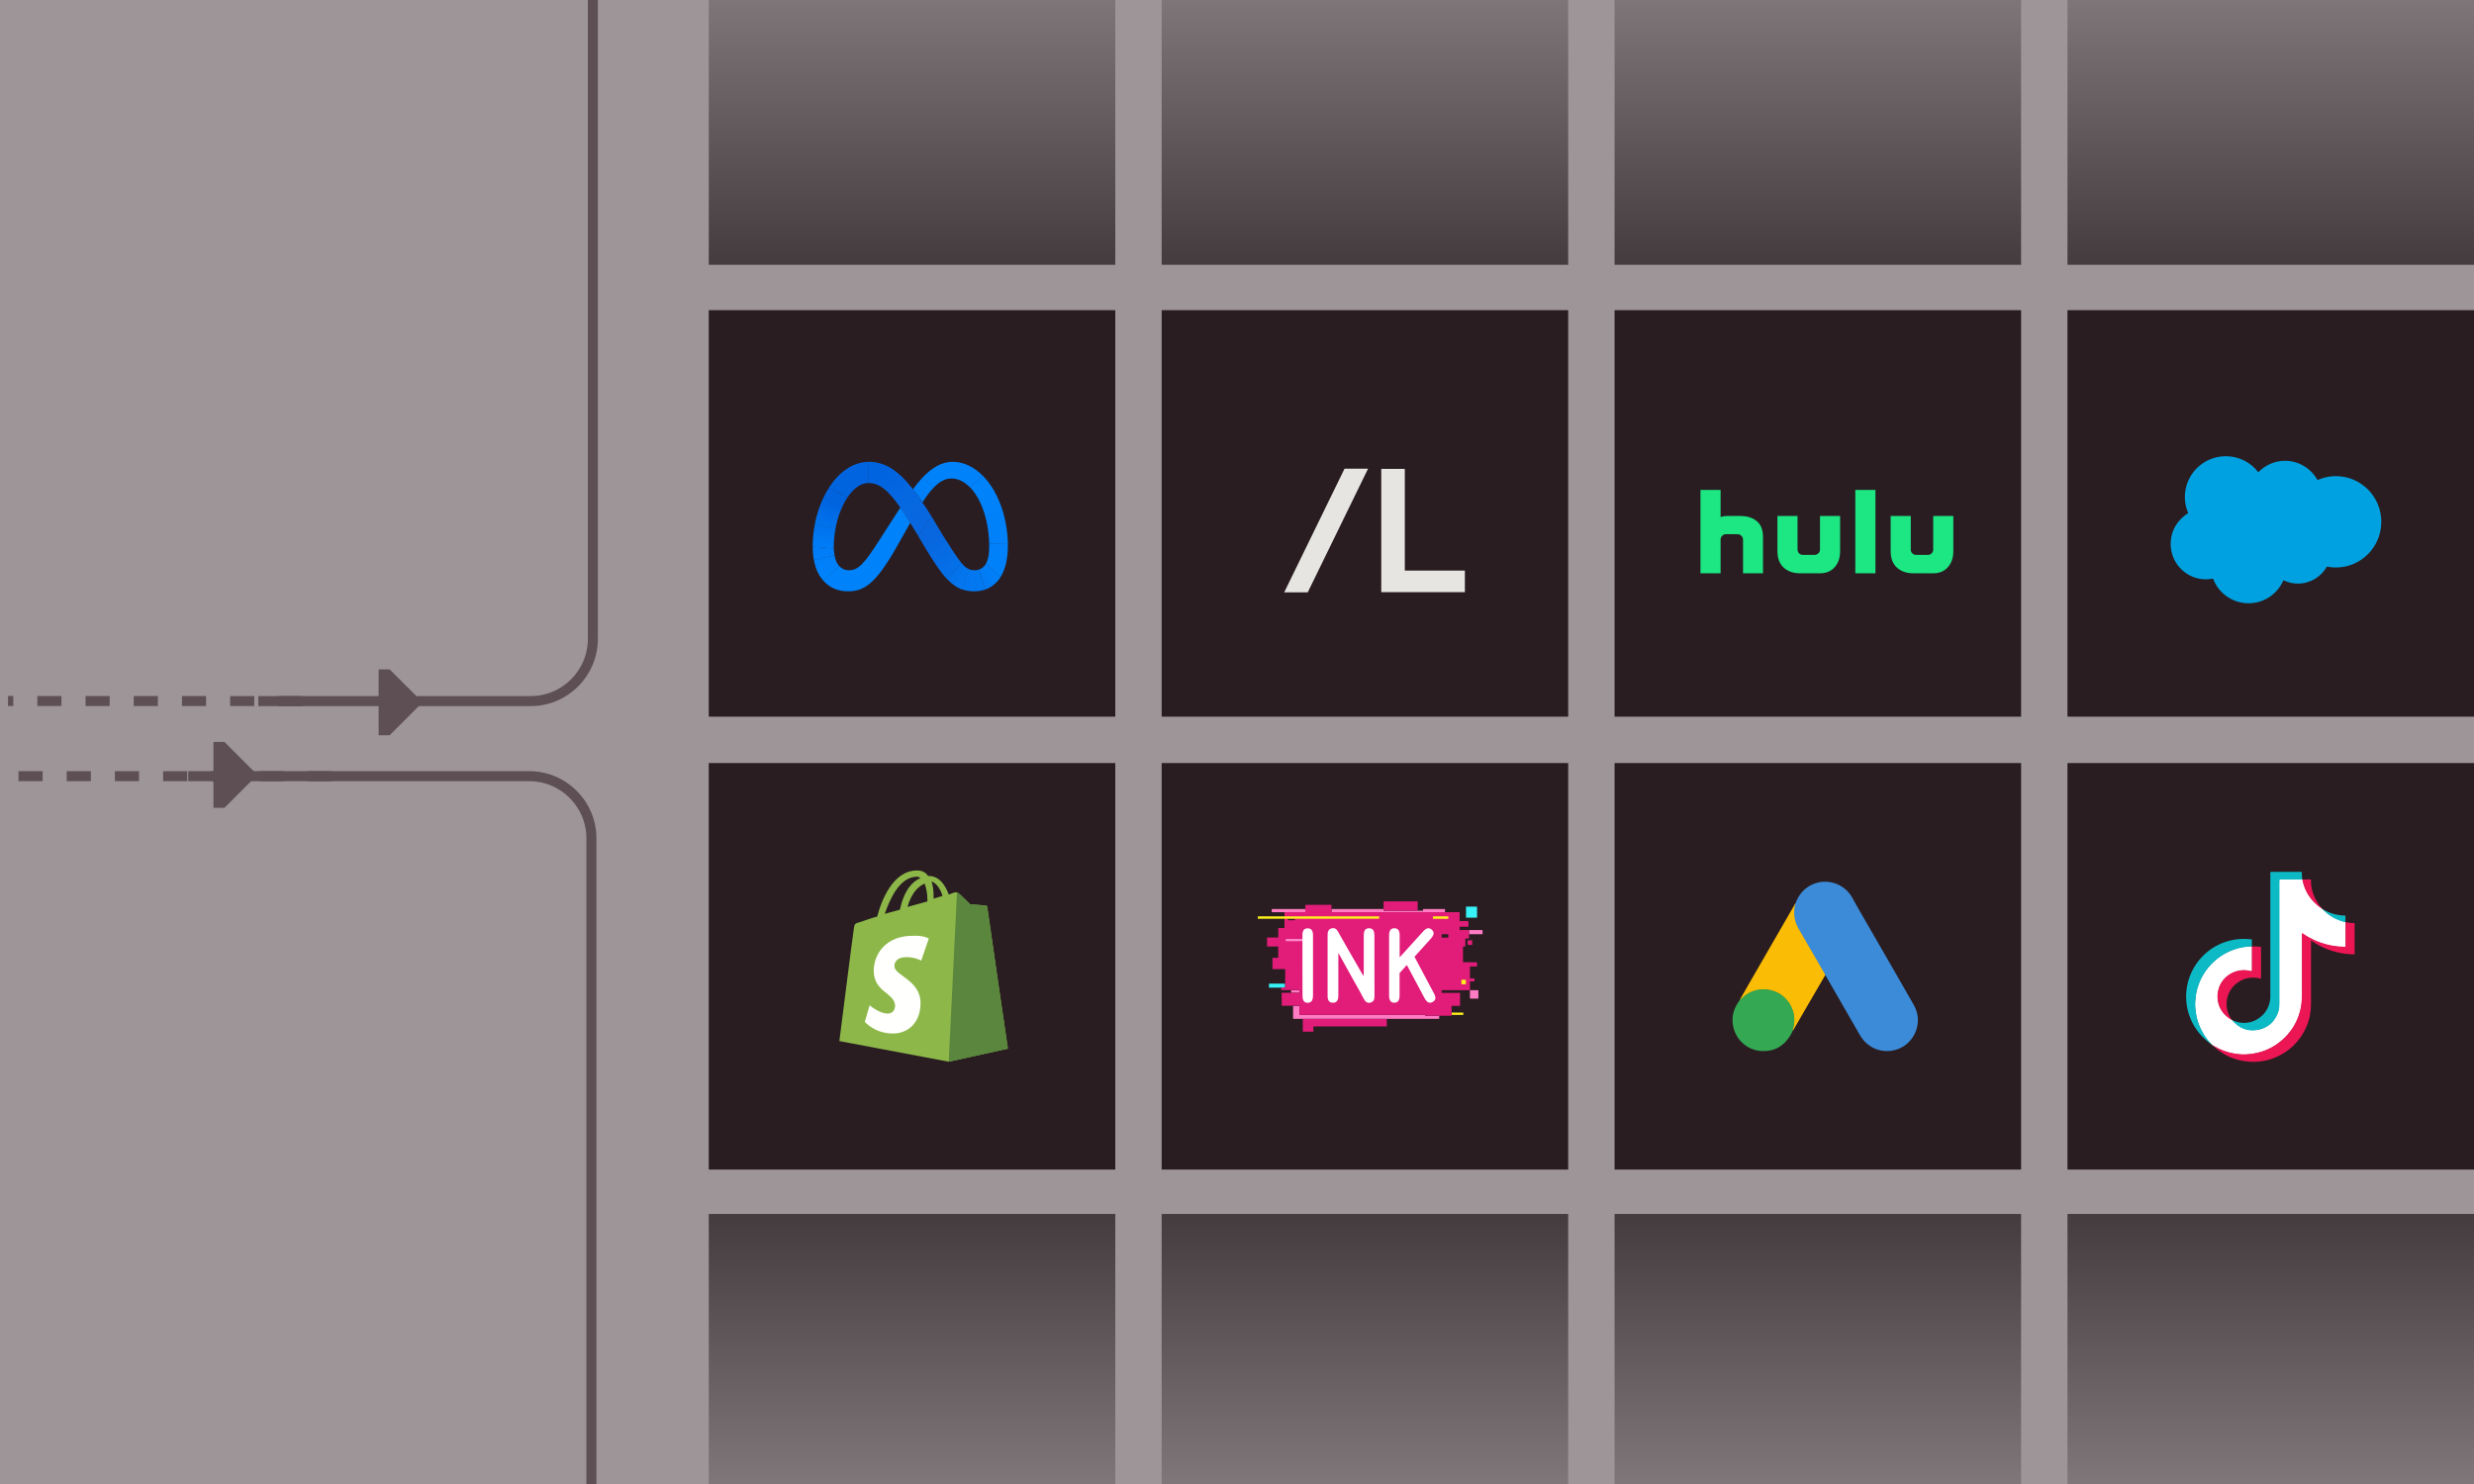
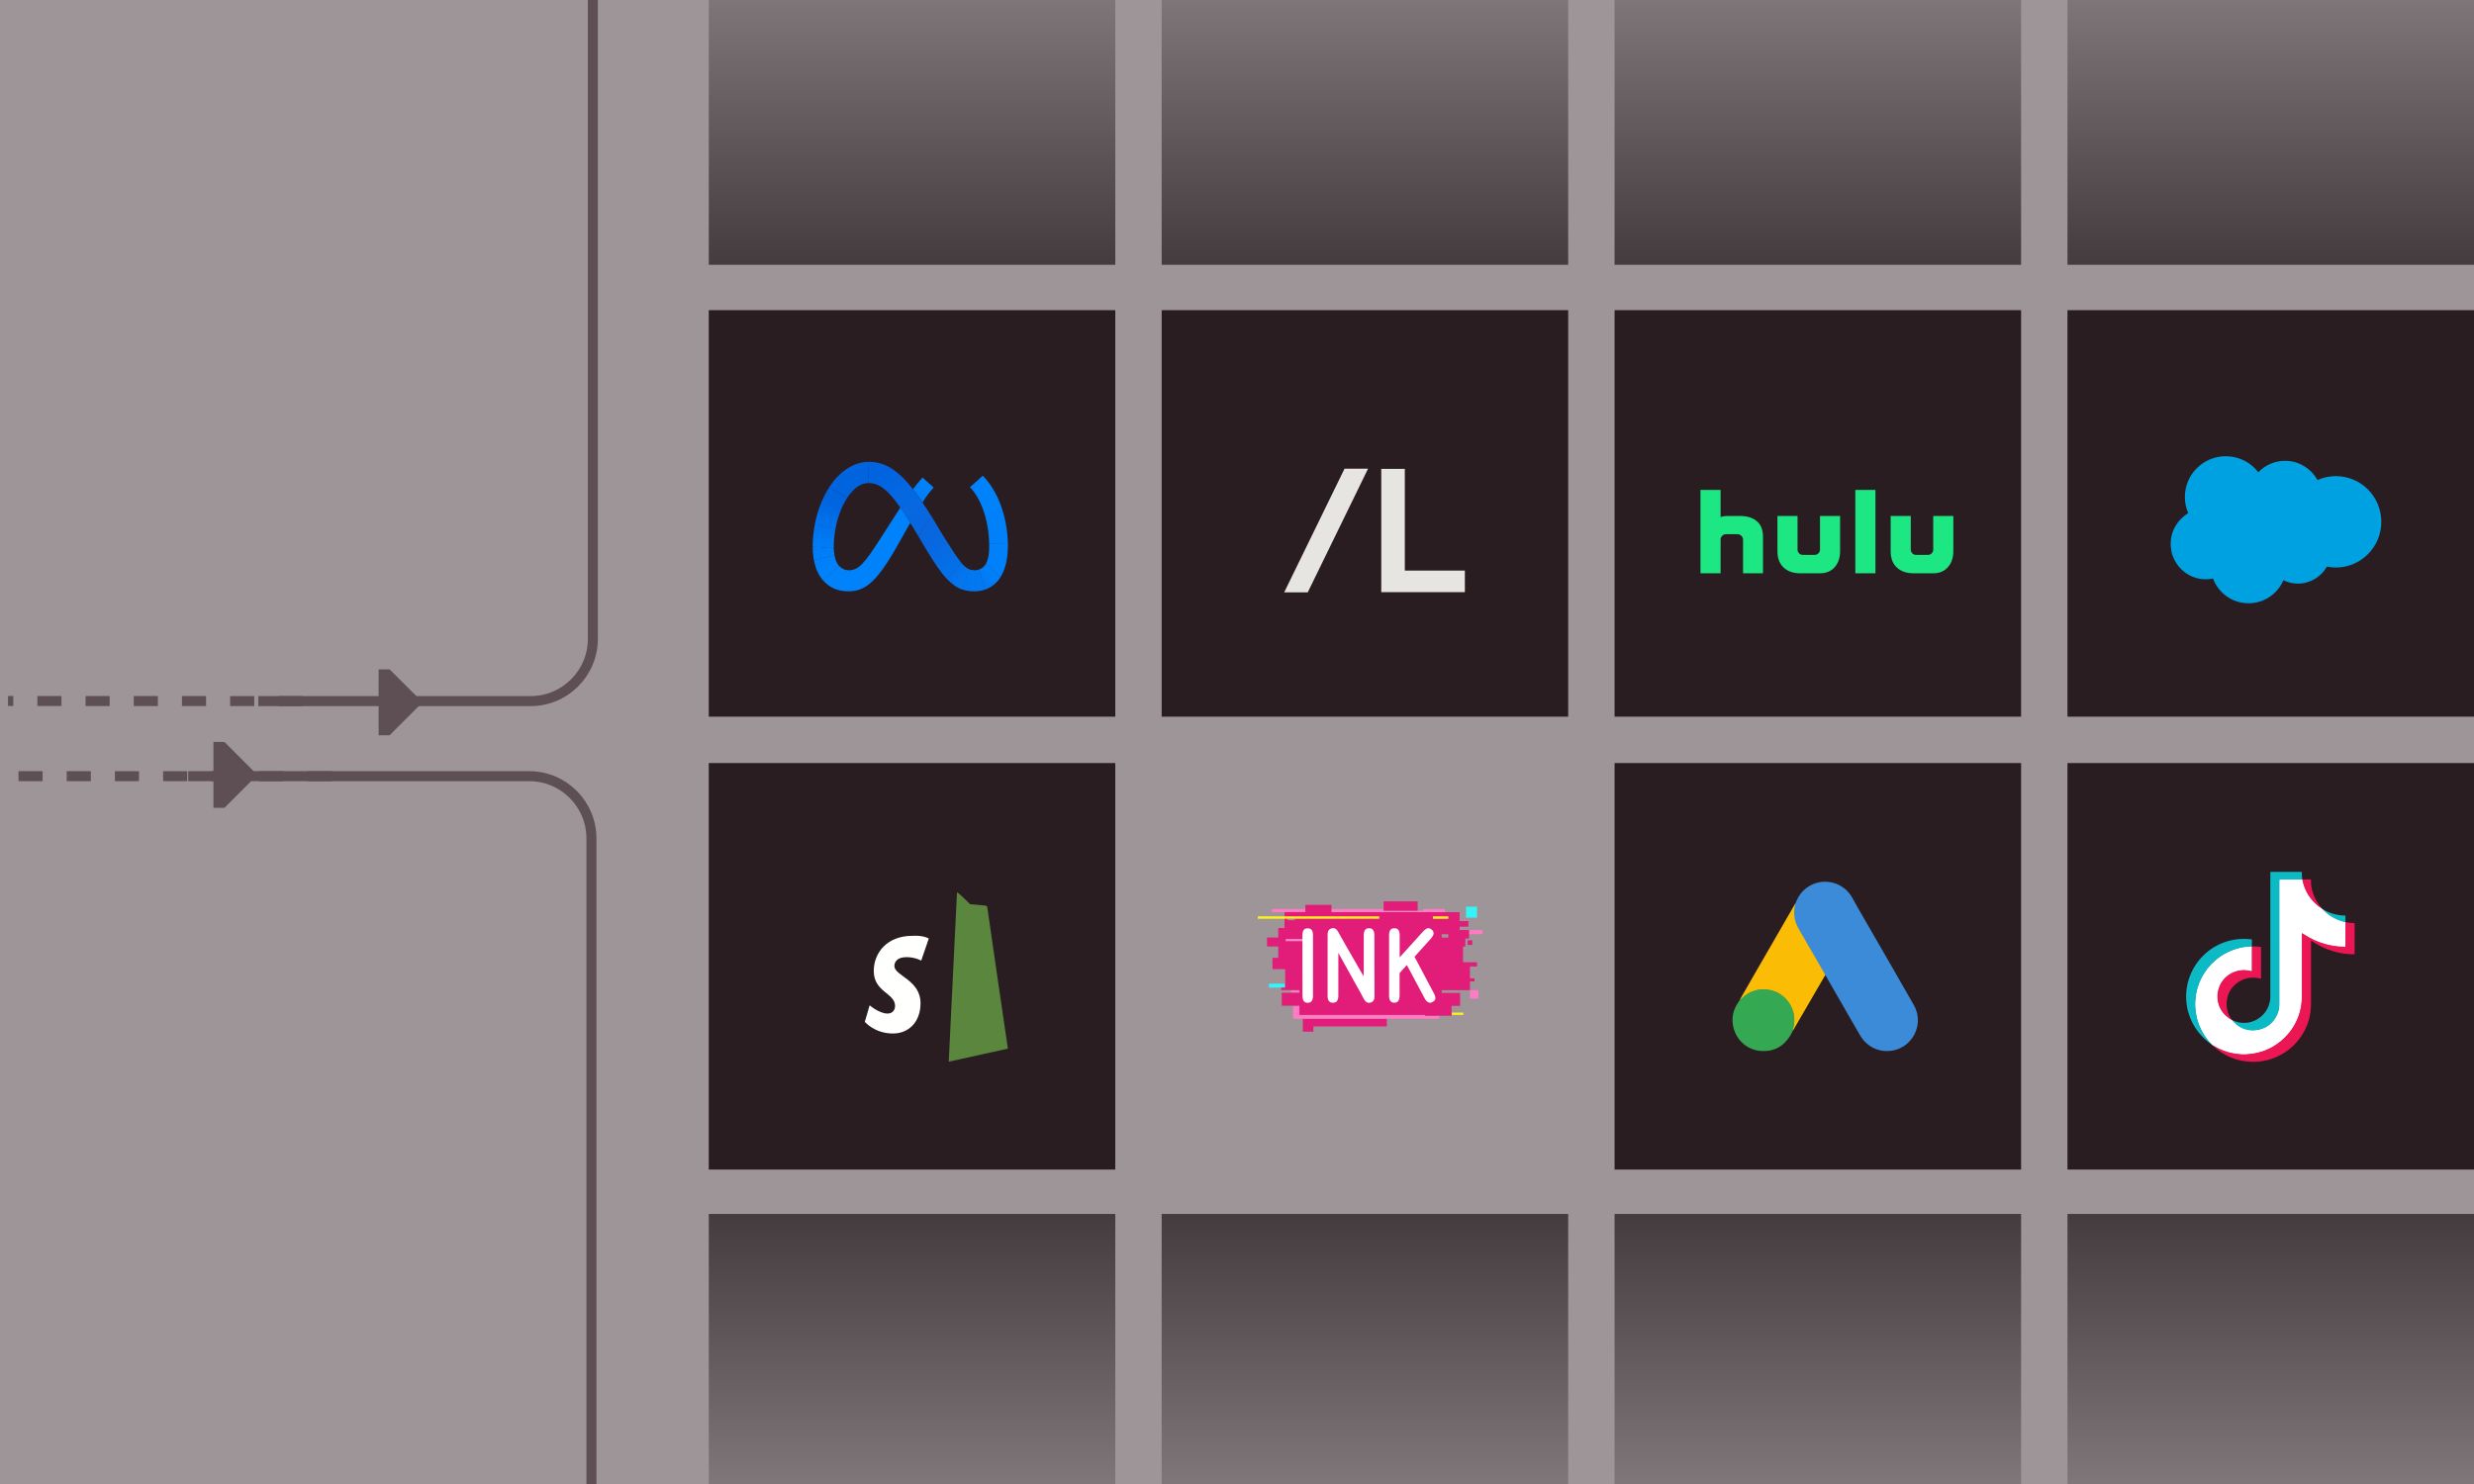
<svg xmlns="http://www.w3.org/2000/svg" width="925" height="555" viewBox="0 0 925 555" fill="none">
  <rect x="0" y="0" width="925" height="555" fill="#333333" stroke="none" />
  <g clip-path="url(#clip0_2801_1090)">
    <rect width="925" height="555" fill="#9E9598" />
    <rect x="265" y="116" width="151.994" height="152.03" fill="#291D21" />
    <rect x="773.006" y="116" width="151.994" height="152.03" fill="#291D21" />
    <rect x="265" y="285.376" width="151.994" height="152.03" fill="#291D21" />
    <rect x="773.006" y="285.376" width="151.994" height="152.03" fill="#291D21" />
    <rect x="603.671" y="116" width="151.994" height="152.03" fill="#291D21" />
    <rect x="603.671" y="285.376" width="151.994" height="152.03" fill="#291D21" />
    <rect x="434.335" y="116" width="151.994" height="152.03" fill="#291D21" />
-     <rect x="434.335" y="285.376" width="151.994" height="152.03" fill="#291D21" />
    <rect opacity="0.7" width="151.994" height="152.03" transform="matrix(1 0 0 -1 265 99.031)" fill="url(#paint0_linear_2801_1090)" />
    <rect opacity="0.7" width="151.994" height="152.03" transform="matrix(1 0 0 -1 773.006 99.031)" fill="url(#paint1_linear_2801_1090)" />
    <rect opacity="0.7" width="151.994" height="152.03" transform="matrix(1 0 0 -1 603.671 99.031)" fill="url(#paint2_linear_2801_1090)" />
    <rect opacity="0.7" width="151.994" height="152.03" transform="matrix(1 0 0 -1 434.335 99.031)" fill="url(#paint3_linear_2801_1090)" />
    <rect opacity="0.7" x="265" y="454" width="151.994" height="152.03" fill="url(#paint4_linear_2801_1090)" />
    <rect opacity="0.7" x="773.006" y="454" width="151.994" height="152.03" fill="url(#paint5_linear_2801_1090)" />
    <rect opacity="0.7" x="603.671" y="454" width="151.994" height="152.03" fill="url(#paint6_linear_2801_1090)" />
    <rect opacity="0.7" x="434.335" y="454" width="151.994" height="152.03" fill="url(#paint7_linear_2801_1090)" />
    <path d="M341.345 182.947C342.481 184.397 343.656 186.043 344.871 187.885C345.968 189.452 347.084 191.176 348.22 193.057L348.279 193.116L343.343 200.522L343.343 200.463L342.755 199.523C334 184.77 329.945 180.655 324.715 180.655L324.656 180.655L324.774 172.72L324.833 172.72C330.65 172.72 335.527 175.542 341.345 182.947Z" fill="url(#paint8_linear_2801_1090)" />
    <path d="M324.833 172.72L324.716 180.655L324.657 180.655C321.719 180.655 319.016 182.771 316.842 186.063L309.966 182.36L309.966 182.301C313.727 176.541 318.898 172.779 324.775 172.72L324.833 172.72Z" fill="url(#paint9_linear_2801_1090)" />
    <path d="M316.841 186.061C314.784 189.176 313.198 193.291 312.375 197.699L312.375 197.816L304.677 195.994L304.677 195.936C305.676 190.881 307.498 186.179 309.966 182.358L309.966 182.299L316.841 186.061Z" fill="url(#paint10_linear_2801_1090)" />
    <path d="M312.375 197.816C311.944 200.049 311.728 202.322 311.728 204.634L311.728 205.163L303.854 204.458L303.854 204.399C303.854 201.578 304.148 198.756 304.677 195.994L304.677 195.935L312.375 197.698L312.375 197.816Z" fill="url(#paint11_linear_2801_1090)" />
    <path d="M312.022 207.691L304.324 209.454C304.285 209.454 304.265 209.434 304.265 209.395C303.991 207.789 303.854 206.143 303.854 204.458L303.854 204.399L311.728 205.105L311.728 205.163C311.767 205.986 311.865 206.809 312.022 207.632L312.022 207.691Z" fill="url(#paint12_linear_2801_1090)" />
    <path d="M313.844 211.749L307.733 217.039C307.694 217.039 307.674 217.02 307.674 216.98C306.029 215.1 304.854 212.513 304.325 209.457C304.286 209.457 304.266 209.437 304.266 209.398L312.023 207.635L312.023 207.694C312.317 209.457 312.963 210.809 313.786 211.749L313.844 211.749Z" fill="url(#paint13_linear_2801_1090)" />
    <path d="M340.346 195.522C338.171 199.401 334.998 204.985 334.998 204.985C327.359 218.327 323.069 221.148 317.075 221.148C313.138 221.148 309.965 219.679 307.732 217.034C307.693 217.034 307.673 217.014 307.673 216.975L313.785 211.744L313.843 211.744C314.784 212.743 315.959 213.272 317.369 213.272C320.836 213.272 323.01 211.098 329.181 201.399C329.181 201.399 332.001 196.932 336.643 189.82C337.76 191.466 338.994 193.347 340.346 195.522Z" fill="#0082FB" />
    <path d="M349.102 182.356L349.044 182.415C347.751 183.767 346.341 185.589 344.93 187.881C343.677 186.04 342.482 184.394 341.346 182.944C342.443 181.455 343.618 180.025 344.871 178.653L344.93 178.594L349.102 182.356Z" fill="url(#paint14_linear_2801_1090)" />
-     <path d="M367.494 177.951L362.676 182.242L362.617 182.242C360.56 180.126 358.21 178.951 355.742 178.951C353.391 178.951 351.276 180.067 349.102 182.36L349.043 182.418L344.871 178.657L344.929 178.598C348.22 175.13 351.863 172.72 356.212 172.72C360.325 172.72 364.204 174.66 367.436 177.893L367.494 177.951Z" fill="#0082FB" />
    <path d="M376.838 203.461L369.845 203.403L369.845 203.344C369.61 194.292 366.789 186.475 362.676 182.243L362.617 182.243L367.436 177.893L367.495 177.952C372.959 183.477 376.603 192.881 376.838 203.344L376.838 203.461Z" fill="url(#paint15_linear_2801_1090)" />
    <path d="M376.837 204.167C376.837 209.104 375.838 213.101 373.957 216.04C373.918 216.04 373.899 216.059 373.899 216.099L368.728 210.691L368.728 210.632C369.491 209.163 369.844 207.164 369.844 204.696L369.844 203.403L369.844 203.344L376.837 203.344L376.837 204.167Z" fill="url(#paint16_linear_2801_1090)" />
    <path d="M373.959 216.04C373.92 216.04 373.9 216.059 373.9 216.098C373.861 216.138 373.822 216.196 373.783 216.275C373.705 216.353 373.646 216.451 373.607 216.569C372.549 217.979 371.197 219.155 369.611 219.978C369.572 219.978 369.532 219.997 369.493 220.036C369.376 220.076 369.278 220.115 369.199 220.154C368.925 220.271 368.631 220.389 368.318 220.507L365.909 213.042C367.143 212.689 368.083 211.866 368.729 210.691L368.729 210.632L373.959 216.04Z" fill="url(#paint17_linear_2801_1090)" />
    <path d="M365.968 213.042L368.377 220.506C367.025 220.918 365.615 221.153 364.263 221.153C362.618 221.153 361.149 220.918 359.797 220.448L362.207 212.865C362.912 213.159 363.676 213.277 364.44 213.277C364.949 213.277 365.458 213.198 365.968 213.042Z" fill="url(#paint18_linear_2801_1090)" />
    <path d="M362.323 212.864L359.855 220.505C357.798 219.8 355.918 218.507 353.979 216.449C353.979 216.41 353.959 216.391 353.92 216.391L359.502 210.572L359.561 210.63C360.56 211.806 361.383 212.511 362.323 212.864Z" fill="url(#paint19_linear_2801_1090)" />
    <path d="M359.562 210.63L353.98 216.449C353.98 216.41 353.96 216.39 353.921 216.39C351.629 213.922 349.279 210.395 346.341 205.576L343.344 200.521L343.344 200.462L348.221 193.056L348.28 193.115L352.511 200.168C355.801 205.399 357.858 208.632 359.504 210.572L359.562 210.63Z" fill="url(#paint20_linear_2801_1090)" />
    <path d="M671.353 337.726C672.023 335.967 672.944 334.348 674.312 333.036C679.782 327.703 688.826 329.043 692.538 335.744C695.329 340.825 698.288 345.795 701.163 350.82C705.964 359.168 710.821 367.516 715.566 375.891C719.557 382.899 715.231 391.749 707.304 392.95C702.447 393.676 697.897 391.442 695.385 387.087C691.171 379.744 686.928 372.401 682.713 365.087C682.629 364.919 682.518 364.78 682.406 364.64C681.96 364.277 681.764 363.747 681.485 363.272C679.615 359.978 677.689 356.711 675.819 353.445C674.619 351.323 673.363 349.229 672.162 347.107C671.074 345.208 670.571 343.142 670.627 340.965C670.711 339.848 670.851 338.731 671.353 337.726Z" fill="#3C8BD9" />
    <path d="M671.353 337.725C671.102 338.73 670.879 339.735 670.823 340.796C670.739 343.142 671.325 345.319 672.498 347.357C675.568 352.634 678.638 357.939 681.681 363.243C681.96 363.718 682.183 364.192 682.462 364.639C680.787 367.543 679.113 370.418 677.41 373.322C675.065 377.37 672.721 381.446 670.348 385.494C670.237 385.494 670.209 385.439 670.181 385.355C670.153 385.132 670.237 384.936 670.292 384.713C671.437 380.525 670.488 376.812 667.613 373.629C665.854 371.703 663.621 370.614 661.054 370.251C657.704 369.776 654.745 370.642 652.094 372.736C651.619 373.099 651.312 373.629 650.754 373.908C650.642 373.908 650.587 373.852 650.559 373.769C651.898 371.451 653.21 369.134 654.55 366.817C660.077 357.213 665.603 347.609 671.158 338.032C671.214 337.921 671.297 337.837 671.353 337.725Z" fill="#FABC04" />
    <path d="M650.67 373.853C651.2 373.379 651.703 372.876 652.261 372.43C659.043 367.069 669.231 370.95 670.711 379.437C671.074 381.475 670.878 383.43 670.264 385.384C670.236 385.551 670.208 385.691 670.152 385.859C669.901 386.305 669.678 386.78 669.399 387.227C666.915 391.331 663.258 393.369 658.457 393.062C652.959 392.671 648.632 388.539 647.879 383.067C647.516 380.414 648.046 377.93 649.414 375.64C649.693 375.138 650.028 374.691 650.335 374.188C650.474 374.077 650.419 373.853 650.67 373.853Z" fill="#34A852" />
    <path d="M516.438 175.353C519.356 175.353 522.206 175.353 525.243 175.353C525.243 187.992 525.243 200.597 525.243 213.381C532.828 213.381 540.234 213.381 547.7 213.381C547.7 216.164 547.7 218.767 547.7 221.455C537.291 221.455 526.924 221.455 516.438 221.455C516.438 206.144 516.438 190.825 516.438 175.353Z" fill="#E6E5E2" />
    <path d="M488.947 221.541L480.142 221.541L502.709 175.276L511.506 175.276L488.947 221.541Z" fill="#E6E5E2" />
    <path d="M480.463 367.867L474.457 367.867L474.457 369.369L480.463 369.369L480.463 367.867Z" fill="#37F2F7" />
    <path d="M554.308 347.821L549.254 347.821L549.254 349.381L554.308 349.381L554.308 347.821Z" fill="#FF7BC3" />
    <path d="M547.117 378.698L542.698 378.698L542.698 379.564L547.117 379.564L547.117 378.698Z" fill="#FFF31D" />
    <path d="M552.258 339.069L548.128 339.069L548.128 343.199L552.258 343.199L552.258 339.069Z" fill="#37F2F7" />
    <path d="M552.748 370.322L549.601 370.322L549.601 373.471L552.748 373.471L552.748 370.322Z" fill="#FF7BC3" />
    <path d="M488.059 339.964L475.497 339.964L475.497 341.148L488.059 341.148L488.059 339.964Z" fill="#FF7BC3" />
    <path d="M532.072 341.148L540.273 341.148L540.273 339.964L532.072 339.964L532.072 340.6L517.314 340.6L517.314 339.964L497.821 339.964L497.821 341.148L518.556 341.148L532.072 341.148Z" fill="#FF7BC3" />
    <path d="M485.864 370.322L482.745 370.322L482.745 371.304L485.864 371.304L485.864 370.322Z" fill="#FF7BC3" />
    <path d="M532.793 379.566L485.864 379.566L485.864 376.187L483.467 376.187L483.467 379.566L483.467 381.04L532.504 381.04L532.793 381.04L538.107 381.04L538.107 379.884L532.793 379.884L532.793 379.566Z" fill="#FF7BC3" />
    <path d="M487.105 381.04L487.105 381.907L487.105 383.871L487.105 385.835L491.062 385.835L491.062 383.871L518.526 383.871L518.497 381.04L487.105 381.04Z" fill="#E21C79" />
    <path d="M549.601 361.455L552.258 361.455L552.258 359.867L547.002 359.867L547.002 354.003L547.868 354.003L547.868 350.999L549.254 350.999L549.254 347.821L545.731 347.821L545.731 346.579L549.023 346.579L549.023 344.47L545.731 344.47L545.731 341.148L497.82 341.148L497.82 338.404L488.059 338.404L488.059 341.119L480.262 341.119L480.262 347.07L477.922 347.07L477.922 350.623L473.735 350.623L473.735 353.974L477.922 353.974L477.922 358.22L475.756 358.22L475.756 362.438L480.521 362.438L480.521 369.341L479.02 369.341L479.02 370.295L485.864 370.295L485.864 371.277L479.222 371.277L479.222 376.13L485.864 376.13L485.864 379.567L532.822 379.567L532.822 379.885L542.727 379.885L542.727 376.187L545.904 376.187L545.904 371.334L539.031 371.334L539.031 370.323L549.601 370.323L549.601 367.03L551.305 367.03L551.305 365.904L549.601 365.904L549.601 361.455ZM484.131 344.153L481.446 344.153L481.446 343.604L484.131 343.604L484.131 344.153ZM541.515 350.652L539.031 350.652L539.031 349.381L541.515 349.381L541.515 350.652Z" fill="#E21C79" />
    <path d="M550.468 351.661L548.734 351.661L548.734 353.395L550.468 353.395L550.468 351.661Z" fill="#E21C79" />
    <path d="M530.05 337.103L517.314 337.103L517.314 340.599L530.05 340.599L530.05 337.103Z" fill="#E21C79" />
    <path d="M515.668 342.708L470.298 342.708L470.298 343.603L515.668 343.603L515.668 342.708Z" fill="#FFF31D" />
    <path d="M541.515 342.708L535.739 342.708L535.739 343.632L541.515 343.632L541.515 342.708Z" fill="#FFF31D" />
-     <path d="M548.071 366.422L546.396 366.422L546.396 368.097L548.071 368.097L548.071 366.422Z" fill="#FFF31D" />
    <path d="M486.962 351.172L480.724 351.172L480.724 351.98L486.962 351.98L486.962 351.172Z" fill="#FF8DCC" />
    <path d="M536.144 371.536C534.353 368.156 532.678 365.037 530.888 361.628C530.223 360.357 529.53 359.086 528.866 357.815C530.888 355.562 532.938 353.338 534.988 351.027C536.23 349.64 536.346 348.6 535.306 347.676C534.324 346.809 533.342 346.983 532.129 348.311C529.559 351.142 527.162 353.771 524.592 356.631C524.159 357.093 523.754 357.555 523.321 358.046C523.321 355.331 523.321 352.616 523.321 349.842C523.321 347.965 522.686 347.127 521.3 347.156C519.971 347.185 519.394 347.965 519.365 349.756C519.365 353.598 519.365 357.122 519.365 360.964C519.365 364.748 519.365 368.532 519.365 372.287C519.365 374.165 520 375.031 521.357 375.002C522.686 374.973 523.292 374.107 523.292 372.229C523.292 369.427 523.292 366.654 523.292 363.91C524.216 362.899 525.112 361.917 526.007 360.906C528.202 365.008 530.368 369.11 532.62 373.298C533.487 374.945 534.469 375.378 535.653 374.714C536.837 374.078 536.981 373.125 536.144 371.536Z" fill="white" />
    <path d="M513.877 358.047C513.877 357.96 513.877 357.902 513.877 357.816C513.877 355.274 513.877 352.703 513.877 349.901C513.877 348.023 513.241 347.157 511.913 347.157C510.527 347.128 509.891 347.966 509.891 349.843C509.891 354.263 509.891 358.422 509.891 362.842C509.891 363.391 509.863 364.517 509.863 365.095C509.343 364.257 508.996 363.68 508.765 363.275C507.032 360.213 505.329 357.267 503.596 354.292C502.643 352.645 501.69 350.999 500.766 349.294C500.13 348.139 499.524 346.781 497.907 347.186C496.174 347.619 496.405 349.208 496.376 350.537C496.376 353.31 496.376 355.909 496.376 358.596C496.376 360.444 496.376 362.264 496.376 364.084C496.376 366.193 496.376 368.273 496.376 370.381C496.376 370.988 496.376 371.595 496.376 372.23C496.376 372.259 496.376 372.288 496.376 372.317C496.376 372.432 496.376 372.519 496.376 372.634C496.376 374.194 497.127 375.09 498.398 375.003C498.426 375.003 498.426 375.003 498.455 375.003C499.784 374.974 500.39 374.165 500.39 372.317C500.39 367.897 500.39 363.738 500.39 359.318C500.39 359.202 500.39 357.354 500.39 356.372C500.592 356.66 500.939 357.354 501.054 357.556C502.874 360.849 504.491 363.795 506.195 366.828C506.946 368.157 507.697 369.515 508.505 370.93C508.65 371.19 509.372 372.577 509.516 372.866C510.151 373.992 510.758 375.379 512.375 374.974C514.108 374.541 513.877 372.981 513.906 371.623C513.906 371.335 513.906 371.075 513.906 370.786C513.906 370.439 513.906 370.295 513.906 370.612C513.877 366.106 513.877 362.12 513.877 358.047Z" fill="white" />
    <path d="M486.962 360.992C486.962 357.15 486.962 353.626 486.962 349.784C486.962 347.993 487.569 347.184 488.897 347.184C490.284 347.155 490.919 347.993 490.919 349.87C490.919 357.439 490.919 364.689 490.919 372.257C490.919 374.135 490.312 375.001 488.984 375.03C487.627 375.059 486.991 374.221 486.991 372.344C486.962 368.531 486.962 364.776 486.962 360.992Z" fill="white" />
-     <path d="M342.891 327.869C343.405 327.869 343.662 328.126 344.176 328.383C341.09 329.669 338.004 333.013 336.461 340.216L330.803 341.759C332.604 336.615 336.204 327.869 342.891 327.869ZM345.719 330.441C346.234 331.984 346.748 333.785 346.748 336.615C346.748 336.872 346.748 336.872 346.748 337.129L339.29 339.187C340.833 333.785 343.405 331.47 345.719 330.441ZM352.406 335.071L349.063 336.1C349.063 335.843 349.063 335.586 349.063 335.328C349.063 333.013 348.805 331.213 348.291 329.669C350.091 330.184 351.634 332.499 352.406 335.071ZM369.122 339.187C369.122 338.93 368.865 338.672 368.608 338.672C368.093 338.672 362.693 338.158 362.693 338.158C362.693 338.158 358.835 334.299 358.321 334.042C357.806 333.528 357.035 333.785 356.778 333.785C356.778 333.785 356.006 334.042 354.72 334.557C353.435 330.955 351.12 327.611 347.262 327.611L347.005 327.611C345.977 326.068 344.434 325.554 343.148 325.554C333.889 325.296 329.518 336.872 327.975 342.788C325.917 343.303 323.86 344.074 321.545 344.846C319.488 345.361 319.488 345.618 319.231 347.418C318.974 348.705 313.83 389.348 313.83 389.348L354.72 397.065L376.837 392.177C376.837 392.177 369.122 339.701 369.122 339.187Z" fill="#8DB849" />
    <path d="M368.35 338.672C368.093 338.672 362.693 338.157 362.693 338.157C362.693 338.157 358.835 334.299 358.321 334.042C358.063 333.784 358.063 333.784 357.806 333.784L354.72 397.064L376.837 392.176C376.837 392.176 369.122 339.701 369.122 339.186C369.122 338.929 368.608 338.672 368.35 338.672Z" fill="#5A863E" />
    <path d="M347.263 351.019L344.434 359.25C344.434 359.25 342.119 357.964 339.033 357.964C334.661 357.964 334.404 360.536 334.404 361.308C334.404 364.909 344.177 366.453 344.177 375.199C344.177 382.144 339.805 386.517 333.89 386.517C326.946 386.517 323.346 382.144 323.346 382.144L325.146 375.97C325.146 375.97 328.746 379.057 331.832 379.057C333.89 379.057 334.661 377.514 334.661 376.227C334.661 371.34 326.689 371.083 326.689 363.109C326.689 356.42 331.575 349.99 341.091 349.99C345.463 349.732 347.263 351.019 347.263 351.019Z" fill="#FFFFFE" />
    <g clip-path="url(#clip1_2801_1090)">
      <path d="M656.813 194.879C658.378 196.152 659.162 198.138 659.162 200.839V214.402H651.705V201.837C651.705 201.289 651.499 200.809 651.088 200.398C650.677 199.987 650.197 199.782 649.65 199.782H645.305C644.756 199.782 644.286 199.987 643.896 200.398C643.504 200.809 643.308 201.289 643.308 201.837V214.402H635.792V183.224H643.308V193.382C643.426 193.343 643.699 193.264 644.13 193.147C644.561 193.03 645.128 192.971 645.833 192.971H650.648C653.192 192.971 655.247 193.607 656.813 194.879ZM680.476 192.971H687.991V206.123C687.991 208.589 687.316 210.586 685.966 212.112C684.615 213.639 682.785 214.402 680.476 214.402H673.077C670.494 214.402 668.429 213.689 666.883 212.259C665.336 210.831 664.563 208.786 664.563 206.123V192.971H672.079V205.536C672.079 206.085 672.275 206.554 672.666 206.945C673.057 207.337 673.527 207.533 674.076 207.533H678.421C678.968 207.533 679.448 207.337 679.859 206.945C680.27 206.554 680.476 206.085 680.476 205.536V192.971ZM693.687 183.224H701.203V214.402H693.687V183.224ZM730.326 192.971V206.123C730.326 208.589 729.651 210.586 728.3 212.112C726.95 213.639 725.12 214.402 722.81 214.402H715.471C712.848 214.402 710.763 213.689 709.217 212.259C707.671 210.831 706.898 208.786 706.898 206.123V192.971H714.414V205.536C714.414 206.085 714.609 206.554 715.001 206.945C715.392 207.337 715.862 207.533 716.41 207.533H720.814C721.362 207.533 721.831 207.337 722.223 206.945C722.614 206.554 722.81 206.085 722.81 205.536V192.971H730.326Z" fill="#1CE783" />
    </g>
    <path fill-rule="evenodd" clip-rule="evenodd" d="M844.359 176.608C846.9 173.97 850.437 172.336 854.344 172.336C859.553 172.336 864.068 175.223 866.499 179.524C868.657 178.562 870.994 178.065 873.358 178.066C882.734 178.066 890.346 185.715 890.346 195.154C890.346 204.593 882.734 212.242 873.358 212.242C872.212 212.242 871.095 212.127 870.001 211.91C867.873 215.691 863.807 218.26 859.177 218.26C857.292 218.264 855.431 217.838 853.736 217.014C851.58 222.065 846.559 225.615 840.713 225.615C834.606 225.615 829.426 221.776 827.429 216.378C826.54 216.566 825.634 216.66 824.726 216.659C817.462 216.659 811.587 210.713 811.587 203.41C811.587 198.503 814.232 194.231 818.156 191.922C817.324 190.009 816.895 187.945 816.898 185.86C816.898 177.432 823.756 170.619 832.207 170.619C837.156 170.619 841.584 172.972 844.362 176.623" fill="#00A1E0" />
    <path d="M834.429 381.407C834.492 381.463 834.552 381.518 834.611 381.574C835.176 381.98 835.589 382.552 836.132 382.988C837.817 384.341 839.713 385.074 841.885 385.212C847.035 385.532 851.52 381.656 852.1 376.564C852.13 376.315 852.118 376.066 852.118 375.817C852.118 360.485 852.118 345.157 852.118 329.826C852.118 328.792 852.118 328.792 853.148 328.792C855.476 328.792 857.808 328.792 860.136 328.796C860.355 328.796 860.582 328.755 860.783 328.892C860.794 328.904 860.809 328.915 860.824 328.922C860.935 329.037 860.969 329.186 861.002 329.335C861.895 333.467 864.07 336.763 867.48 339.255C867.692 339.411 867.87 339.604 868.075 339.772C868.224 339.898 868.372 340.025 868.521 340.151C869.072 340.464 869.458 340.966 869.938 341.364C871.823 342.937 873.95 344.019 876.327 344.629C876.535 344.681 876.776 344.681 876.925 344.878C876.936 344.893 876.948 344.905 876.962 344.912C877.104 345.061 877.078 345.247 877.078 345.425C877.081 348.129 877.081 350.83 877.078 353.534C877.078 354.151 876.996 354.184 876.371 354.184C874.393 354.188 872.448 353.92 870.525 353.481C867.22 352.726 864.167 351.38 861.333 349.52C861.184 349.424 861.028 349.215 860.872 349.286C860.671 349.375 860.775 349.636 860.775 349.818C860.772 357.428 860.805 365.038 860.76 372.644C860.731 377.963 859.039 382.723 855.558 386.778C851.858 391.085 847.161 393.584 841.52 394.272C837.173 394.804 833.049 394.016 829.137 392.082C828.505 391.769 827.899 391.405 827.334 390.977C827.155 390.817 826.977 390.661 826.798 390.501C825.449 389.389 824.511 387.946 823.634 386.465C822.284 384.189 821.41 381.73 820.982 379.116C820.737 377.62 820.614 376.114 820.696 374.604C820.964 369.732 822.6 365.384 825.742 361.627C828.379 358.473 831.666 356.271 835.545 354.947C837.162 354.393 838.832 354.051 840.542 353.932C840.858 353.909 841.171 353.835 841.494 353.853C841.647 353.865 841.803 353.846 841.929 353.954C841.944 353.969 841.959 353.976 841.978 353.987C842.067 354.14 842.045 354.311 842.045 354.475C842.048 357.216 842.045 359.961 842.045 362.702C842.045 362.799 842.041 362.895 842.037 362.992C842.022 363.267 841.885 363.36 841.624 363.286C840.873 363.074 840.104 362.973 839.33 362.932C838.129 362.869 836.943 363.04 835.82 363.453C832.049 364.844 829.762 367.545 829.286 371.521C828.814 375.441 830.361 378.576 833.622 380.834C833.893 381.016 834.176 381.195 834.429 381.407Z" fill="white" />
    <path d="M827.336 390.969C827.481 390.928 827.563 391.044 827.667 391.107C830.117 392.602 832.761 393.577 835.595 394.034C837.019 394.265 838.458 394.361 839.901 394.283C844.724 394.034 849.038 392.427 852.771 389.344C856.363 386.376 858.751 382.623 859.944 378.119C860.32 376.698 860.528 375.247 860.603 373.778C860.647 372.934 860.644 372.09 860.644 371.242C860.647 363.989 860.644 356.74 860.644 349.487C860.644 349.323 860.644 349.156 860.644 348.992C860.833 348.94 860.919 349.081 861.023 349.152C863.604 350.919 866.4 352.228 869.416 353.057C871.074 353.515 872.755 353.816 874.469 353.969C875.191 354.032 875.908 354.024 876.63 354.076C876.946 354.099 876.95 354.088 876.953 353.757C876.957 353.411 876.953 353.065 876.953 352.715C876.953 350.26 876.953 347.806 876.953 345.354C876.953 345.202 876.961 345.049 876.968 344.897C877.615 344.971 878.251 345.109 878.902 345.157C879.303 345.187 879.705 345.224 880.107 345.213C880.308 345.206 880.389 345.276 880.367 345.477C880.36 345.559 880.367 345.645 880.367 345.726C880.367 349.275 880.367 352.823 880.367 356.375C880.367 356.446 880.367 356.513 880.367 356.583C880.36 356.892 880.36 356.9 880.032 356.9C878.92 356.896 877.816 356.825 876.715 356.676C874.469 356.379 872.286 355.828 870.174 355.006C868.155 354.218 866.247 353.214 864.459 351.982C864.347 351.908 864.232 351.837 864.061 351.726C864.061 351.93 864.061 352.075 864.061 352.224C864.061 359.975 864.068 367.723 864.057 375.474C864.053 379.603 862.983 383.441 860.781 386.941C858.122 391.17 854.426 394.142 849.733 395.849C846.885 396.887 843.936 397.281 840.909 397.058C835.796 396.686 831.374 394.733 827.615 391.271C827.514 391.178 827.429 391.07 827.336 390.969Z" fill="#EC1655" />
    <path d="M860.787 328.888C860.635 328.896 860.483 328.91 860.334 328.91C857.839 328.91 855.343 328.91 852.845 328.91C852.264 328.91 852.264 328.91 852.264 329.472C852.264 344.722 852.261 359.971 852.268 375.221C852.268 376.281 852.19 377.326 851.859 378.334C850.688 381.905 848.293 384.255 844.638 385.092C840.711 385.989 837.379 384.791 834.727 381.748C834.683 381.696 834.653 381.633 834.62 381.577C835.378 381.879 836.133 382.184 836.94 382.34C839.498 382.846 841.908 382.455 844.128 381.086C846.69 379.506 848.204 377.192 848.735 374.235C848.836 373.677 848.851 373.108 848.851 372.539C848.847 357.26 848.847 341.981 848.851 326.701C848.851 325.991 848.75 326.08 849.461 326.076C852.982 326.073 856.504 326.076 860.029 326.076C860.111 326.076 860.196 326.076 860.278 326.076C860.639 326.084 860.646 326.084 860.642 326.448C860.635 327.263 860.624 328.081 860.787 328.888Z" fill="#0CBAC6" />
    <path d="M841.933 353.937C839.78 354.008 837.676 354.35 835.63 355.031C832.674 356.013 830.049 357.553 827.758 359.665C824.754 362.436 822.705 365.795 821.582 369.719C821.184 371.117 820.949 372.549 820.849 374.004C820.789 374.878 820.771 375.752 820.816 376.618C820.946 379.036 821.444 381.379 822.366 383.629C823.393 386.144 824.832 388.387 826.706 390.354C826.743 390.391 826.769 390.443 826.799 390.488C826.375 390.306 826.033 389.997 825.676 389.714C822.18 386.943 819.719 383.451 818.361 379.196C817.889 377.716 817.595 376.198 817.454 374.647C817.35 373.524 817.335 372.401 817.409 371.285C817.577 368.707 818.186 366.23 819.254 363.872C820.366 361.406 821.883 359.219 823.816 357.329C826.066 355.128 828.669 353.476 831.637 352.409C833.496 351.739 835.411 351.334 837.386 351.189C838.814 351.085 840.234 351.114 841.655 351.285C841.848 351.308 841.96 351.349 841.956 351.576C841.937 352.36 841.937 353.149 841.933 353.937Z" fill="#0CBAC6" />
    <path d="M834.429 381.403C833.563 381.013 832.812 380.448 832.131 379.793C830.421 378.145 829.405 376.141 829.141 373.782C828.587 368.836 831.707 364.566 836.039 363.242C837.888 362.676 839.739 362.658 841.602 363.156C841.707 363.186 841.807 363.23 841.922 363.197C841.985 363.048 841.952 362.896 841.952 362.743C841.956 359.972 841.952 357.198 841.956 354.427C841.956 354.274 841.971 354.122 841.978 353.973C843.049 353.898 844.109 353.995 845.169 354.114C845.336 354.133 845.381 354.211 845.377 354.356C845.373 354.438 845.377 354.523 845.377 354.605C845.377 358.276 845.377 361.951 845.377 365.622C845.377 365.756 845.414 365.897 845.325 366.042C844.841 365.953 844.365 365.804 843.875 365.737C841.037 365.339 838.479 366.005 836.233 367.772C834.258 369.327 833.042 371.372 832.637 373.849C832.206 376.475 832.748 378.911 834.258 381.121C834.318 381.214 834.373 381.31 834.429 381.403Z" fill="#EC1655" />
    <path d="M868.074 339.764C867.007 339.132 866.07 338.336 865.211 337.45C862.901 335.074 861.444 332.254 860.826 329C860.823 328.974 860.826 328.944 860.826 328.918C861.823 328.862 862.82 328.911 863.816 328.892C863.995 328.888 864.073 328.959 864.054 329.137C864.047 329.204 864.054 329.275 864.054 329.346C864.002 332.139 864.831 334.691 866.192 337.093C866.679 337.952 867.26 338.745 867.895 339.496C867.962 339.578 868.063 339.645 868.074 339.764Z" fill="#EC1655" />
    <path d="M876.926 344.874C874.085 344.268 871.586 342.988 869.421 341.058C869.102 340.775 868.774 340.496 868.521 340.147C868.626 340.135 868.704 340.199 868.786 340.247C870.507 341.229 872.348 341.88 874.3 342.2C875.063 342.326 875.832 342.408 876.609 342.401C876.933 342.397 876.94 342.408 876.94 342.717C876.94 343.438 876.933 344.156 876.926 344.874Z" fill="#0CBAC6" />
    <path d="M96.581 262.203H198.379C211.237 262.203 221.661 251.779 221.661 238.92L221.661 -294.718C221.661 -307.576 232.085 -318 244.943 -318H280" stroke="#5D4F53" stroke-width="3.743" />
    <path d="M70.378 290.277H197.844C210.703 290.277 221.127 300.701 221.127 313.559V815.38C221.127 828.238 231.551 838.662 244.409 838.662H274.385" stroke="#5D4F53" stroke-width="3.743" />
    <path d="M113.08 262.203L3 262.165" stroke="#5D4F53" stroke-width="3.743" stroke-dasharray="9.01 9.01" />
    <path d="M124.052 290.305L3 290.277" stroke="#5D4F53" stroke-width="3.743" stroke-dasharray="9.01 9.01" />
    <path d="M143.437 258.548L143.438 252.202L144.9 252.202L155.352 262.659L144.895 273.112L143.434 273.111L143.435 266.765L143.437 258.548Z" fill="#5D4F53" stroke="#5D4F53" stroke-width="3.743" />
    <path d="M81.673 285.686L81.675 279.341L83.136 279.341L93.589 289.798L83.132 300.25L81.67 300.25L81.671 293.904L81.673 285.686Z" fill="#5D4F53" stroke="#5D4F53" stroke-width="3.743" />
  </g>
  <defs>
    <linearGradient id="paint0_linear_2801_1090" x1="75.997" y1="0" x2="75.997" y2="152.03" gradientUnits="userSpaceOnUse">
      <stop stop-color="#1E1618" />
      <stop offset="1" stop-color="#9E9598" />
    </linearGradient>
    <linearGradient id="paint1_linear_2801_1090" x1="75.997" y1="0" x2="75.997" y2="152.03" gradientUnits="userSpaceOnUse">
      <stop stop-color="#1E1618" />
      <stop offset="1" stop-color="#9E9598" />
    </linearGradient>
    <linearGradient id="paint2_linear_2801_1090" x1="75.997" y1="0" x2="75.997" y2="152.03" gradientUnits="userSpaceOnUse">
      <stop stop-color="#1E1618" />
      <stop offset="1" stop-color="#9E9598" />
    </linearGradient>
    <linearGradient id="paint3_linear_2801_1090" x1="75.997" y1="0" x2="75.997" y2="152.03" gradientUnits="userSpaceOnUse">
      <stop stop-color="#1E1618" />
      <stop offset="1" stop-color="#9E9598" />
    </linearGradient>
    <linearGradient id="paint4_linear_2801_1090" x1="340.997" y1="454" x2="340.997" y2="606.03" gradientUnits="userSpaceOnUse">
      <stop stop-color="#1E1618" />
      <stop offset="1" stop-color="#9E9598" />
    </linearGradient>
    <linearGradient id="paint5_linear_2801_1090" x1="849.003" y1="454" x2="849.003" y2="606.03" gradientUnits="userSpaceOnUse">
      <stop stop-color="#1E1618" />
      <stop offset="1" stop-color="#9E9598" />
    </linearGradient>
    <linearGradient id="paint6_linear_2801_1090" x1="679.668" y1="454" x2="679.668" y2="606.03" gradientUnits="userSpaceOnUse">
      <stop stop-color="#1E1618" />
      <stop offset="1" stop-color="#9E9598" />
    </linearGradient>
    <linearGradient id="paint7_linear_2801_1090" x1="510.332" y1="454" x2="510.332" y2="606.03" gradientUnits="userSpaceOnUse">
      <stop stop-color="#1E1618" />
      <stop offset="1" stop-color="#9E9598" />
    </linearGradient>
    <linearGradient id="paint8_linear_2801_1090" x1="344.988" y1="197.524" x2="328.706" y2="176.074" gradientUnits="userSpaceOnUse">
      <stop stop-color="#0867DF" />
      <stop offset="0.5" stop-color="#0668E1" />
      <stop offset="0.9" stop-color="#0064E0" />
    </linearGradient>
    <linearGradient id="paint9_linear_2801_1090" x1="313.198" y1="183.653" x2="324.365" y2="175.133" gradientUnits="userSpaceOnUse">
      <stop offset="0.1" stop-color="#0064DF" />
      <stop offset="1" stop-color="#0064E0" />
    </linearGradient>
    <linearGradient id="paint10_linear_2801_1090" x1="308.438" y1="196.112" x2="312.906" y2="184.827" gradientUnits="userSpaceOnUse">
      <stop stop-color="#0072EC" />
      <stop offset="0.7" stop-color="#0064DF" />
    </linearGradient>
    <linearGradient id="paint11_linear_2801_1090" x1="307.791" y1="204.281" x2="308.32" y2="197.346" gradientUnits="userSpaceOnUse">
      <stop offset="0.1" stop-color="#007CF6" />
      <stop offset="1" stop-color="#0072EC" />
    </linearGradient>
    <linearGradient id="paint12_linear_2801_1090" x1="308.085" y1="208.043" x2="307.732" y2="205.281" gradientUnits="userSpaceOnUse">
      <stop offset="0.1" stop-color="#007FF9" />
      <stop offset="1" stop-color="#007CF6" />
    </linearGradient>
    <linearGradient id="paint13_linear_2801_1090" x1="307.909" y1="208.752" x2="310.202" y2="213.688" gradientUnits="userSpaceOnUse">
      <stop offset="0.1" stop-color="#007FF9" />
      <stop offset="1" stop-color="#0082FB" />
    </linearGradient>
    <linearGradient id="paint14_linear_2801_1090" x1="343.52" y1="185.001" x2="346.577" y2="180.77" gradientUnits="userSpaceOnUse">
      <stop offset="0.3" stop-color="#007FF8" />
      <stop offset="0.9" stop-color="#0082FB" />
    </linearGradient>
    <linearGradient id="paint15_linear_2801_1090" x1="366.848" y1="179.48" x2="373.197" y2="203.049" gradientUnits="userSpaceOnUse">
      <stop stop-color="#0082FB" />
      <stop offset="1" stop-color="#0081FA" />
    </linearGradient>
    <linearGradient id="paint16_linear_2801_1090" x1="374.78" y1="203.932" x2="370.724" y2="212.16" gradientUnits="userSpaceOnUse">
      <stop offset="0.1" stop-color="#0081FA" />
      <stop offset="1" stop-color="#0080F9" />
    </linearGradient>
    <linearGradient id="paint17_linear_2801_1090" x1="367.495" y1="216.51" x2="371.315" y2="213.924" gradientUnits="userSpaceOnUse">
      <stop stop-color="#027AF3" />
      <stop offset="1" stop-color="#0080F9" />
    </linearGradient>
    <linearGradient id="paint18_linear_2801_1090" x1="361.56" y1="216.98" x2="366.849" y2="216.98" gradientUnits="userSpaceOnUse">
      <stop stop-color="#0377EF" />
      <stop offset="1" stop-color="#0279F1" />
    </linearGradient>
    <linearGradient id="paint19_linear_2801_1090" x1="356.976" y1="214.098" x2="360.737" y2="216.331" gradientUnits="userSpaceOnUse">
      <stop stop-color="#0471E9" />
      <stop offset="1" stop-color="#0377EF" />
    </linearGradient>
    <linearGradient id="paint20_linear_2801_1090" x1="345.4" y1="197.699" x2="357.509" y2="212.92" gradientUnits="userSpaceOnUse">
      <stop offset="0.3" stop-color="#0867DF" />
      <stop offset="1" stop-color="#0471E9" />
    </linearGradient>
    <clipPath id="clip0_2801_1090">
      <rect width="925" height="555" fill="white" />
    </clipPath>
    <clipPath id="clip1_2801_1090">
      <rect width="94.534" height="31.178" fill="white" transform="translate(635.792 183.224)" />
    </clipPath>
  </defs>
</svg>